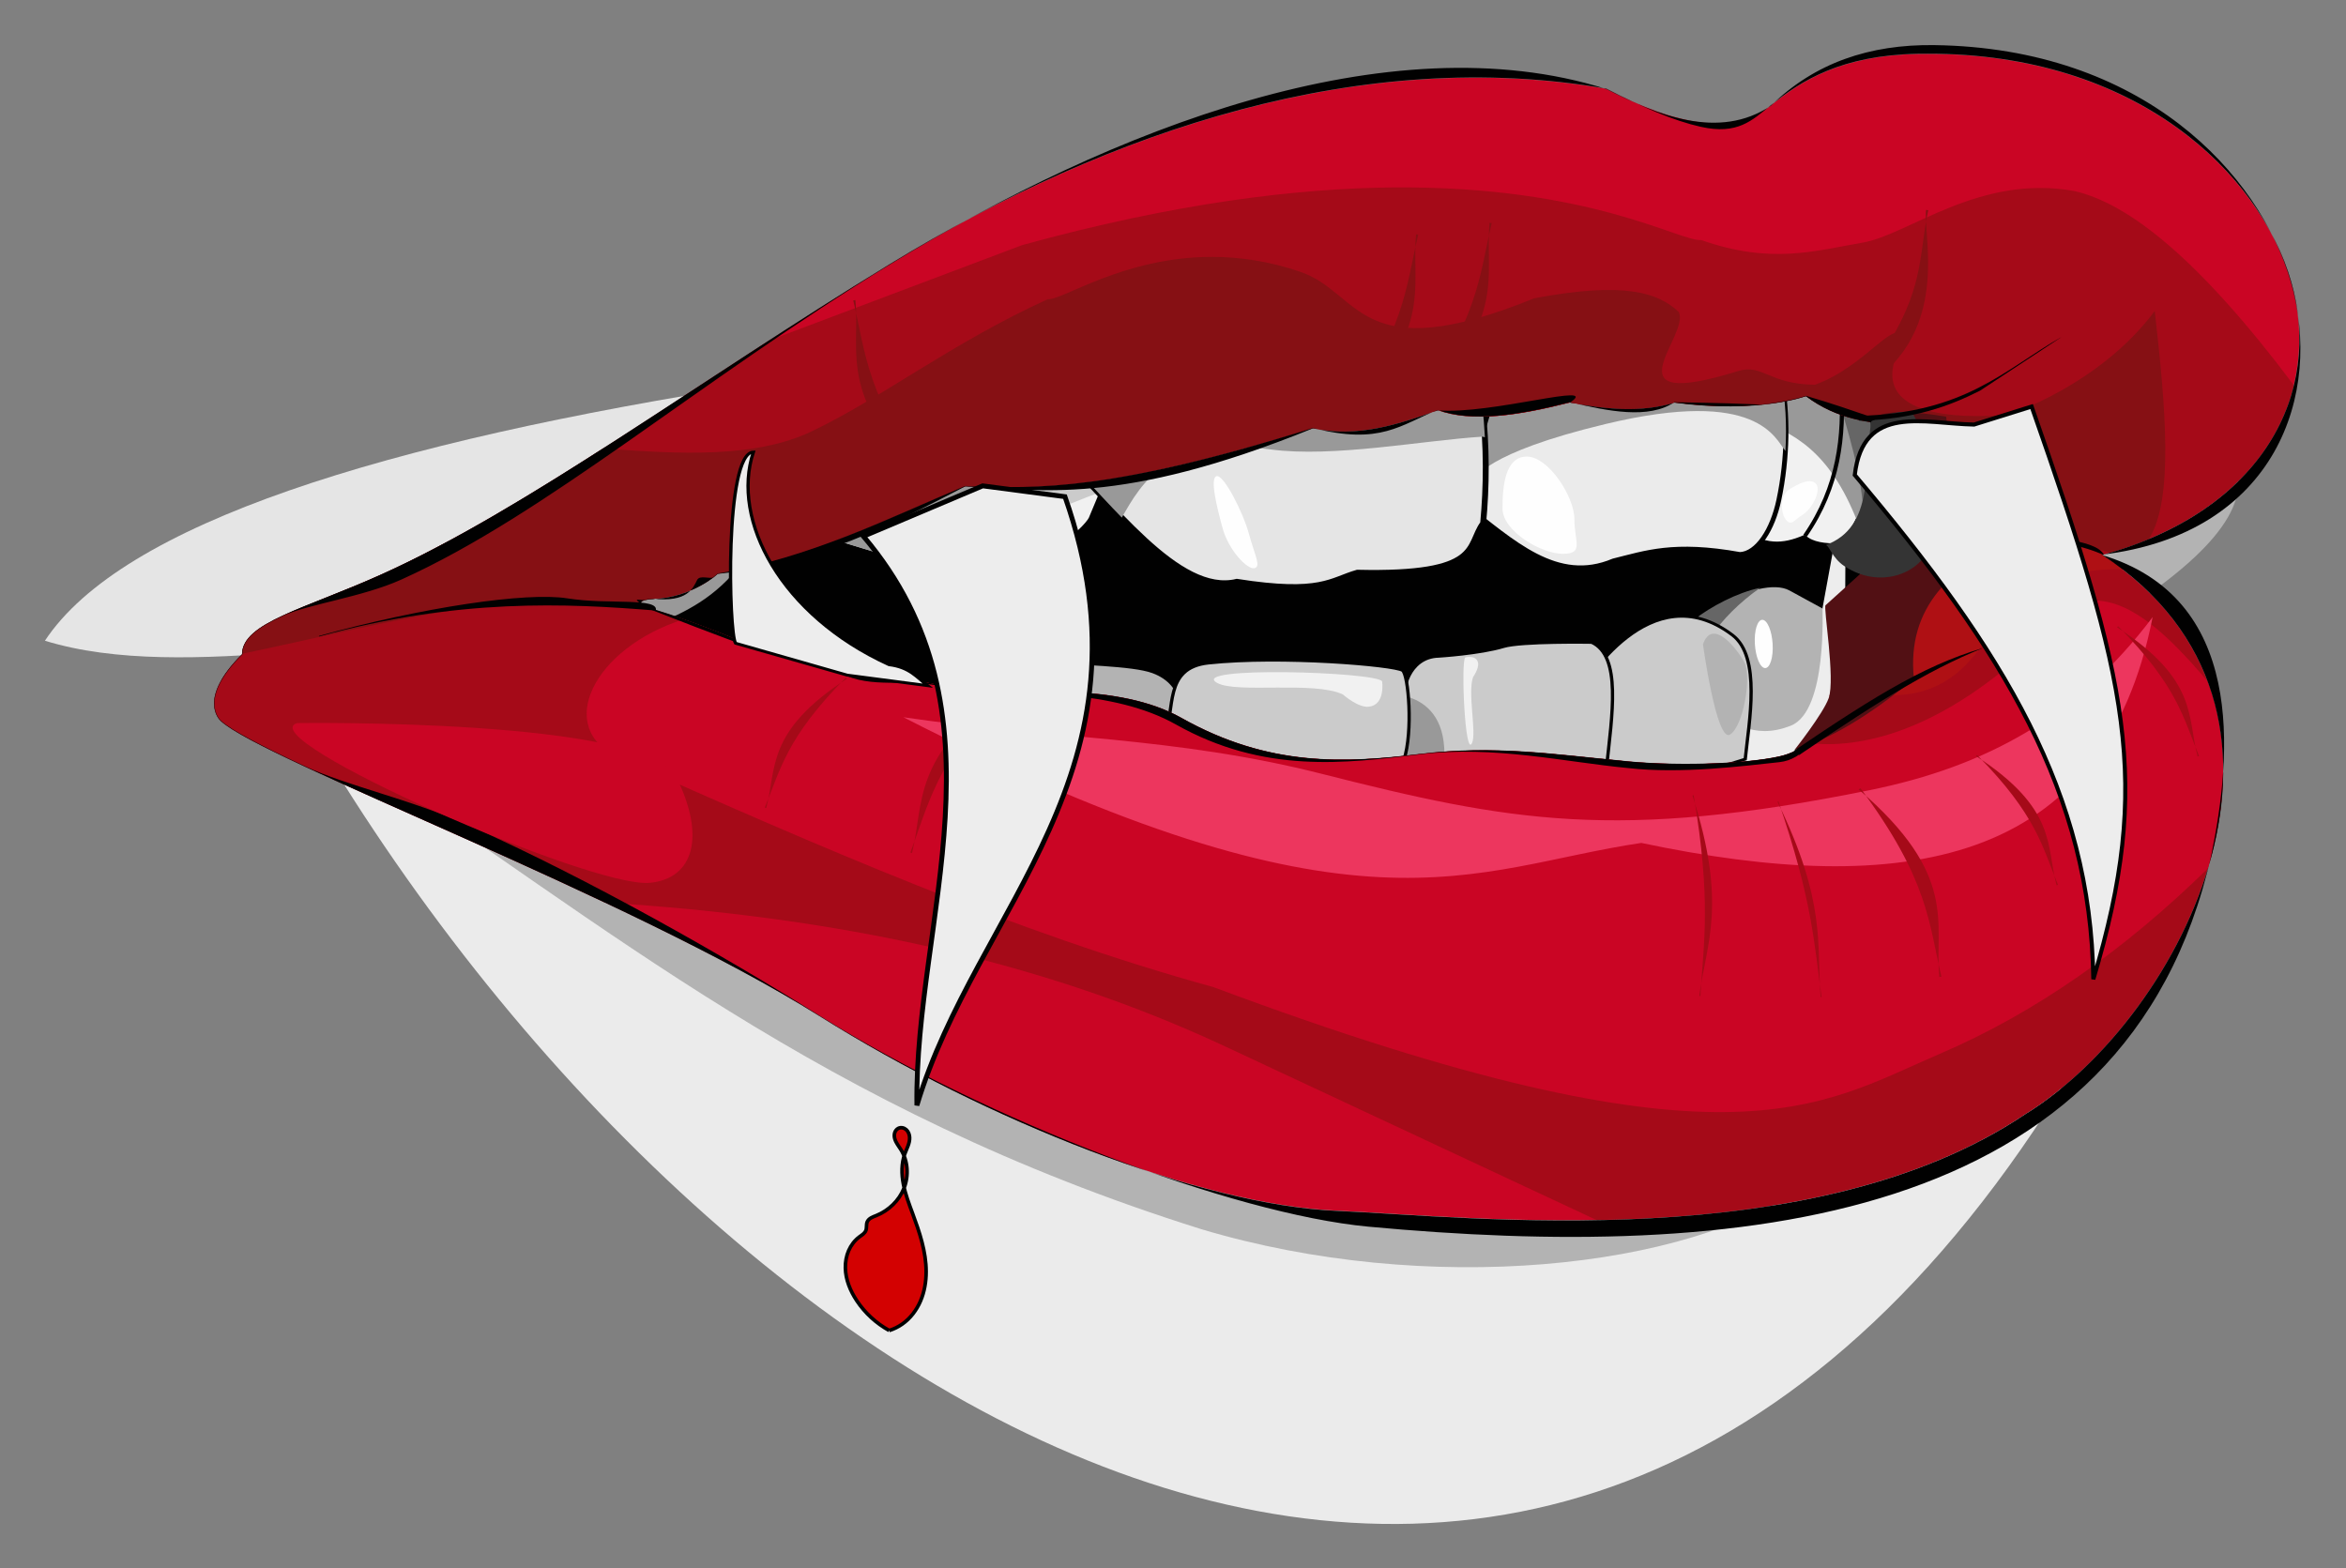
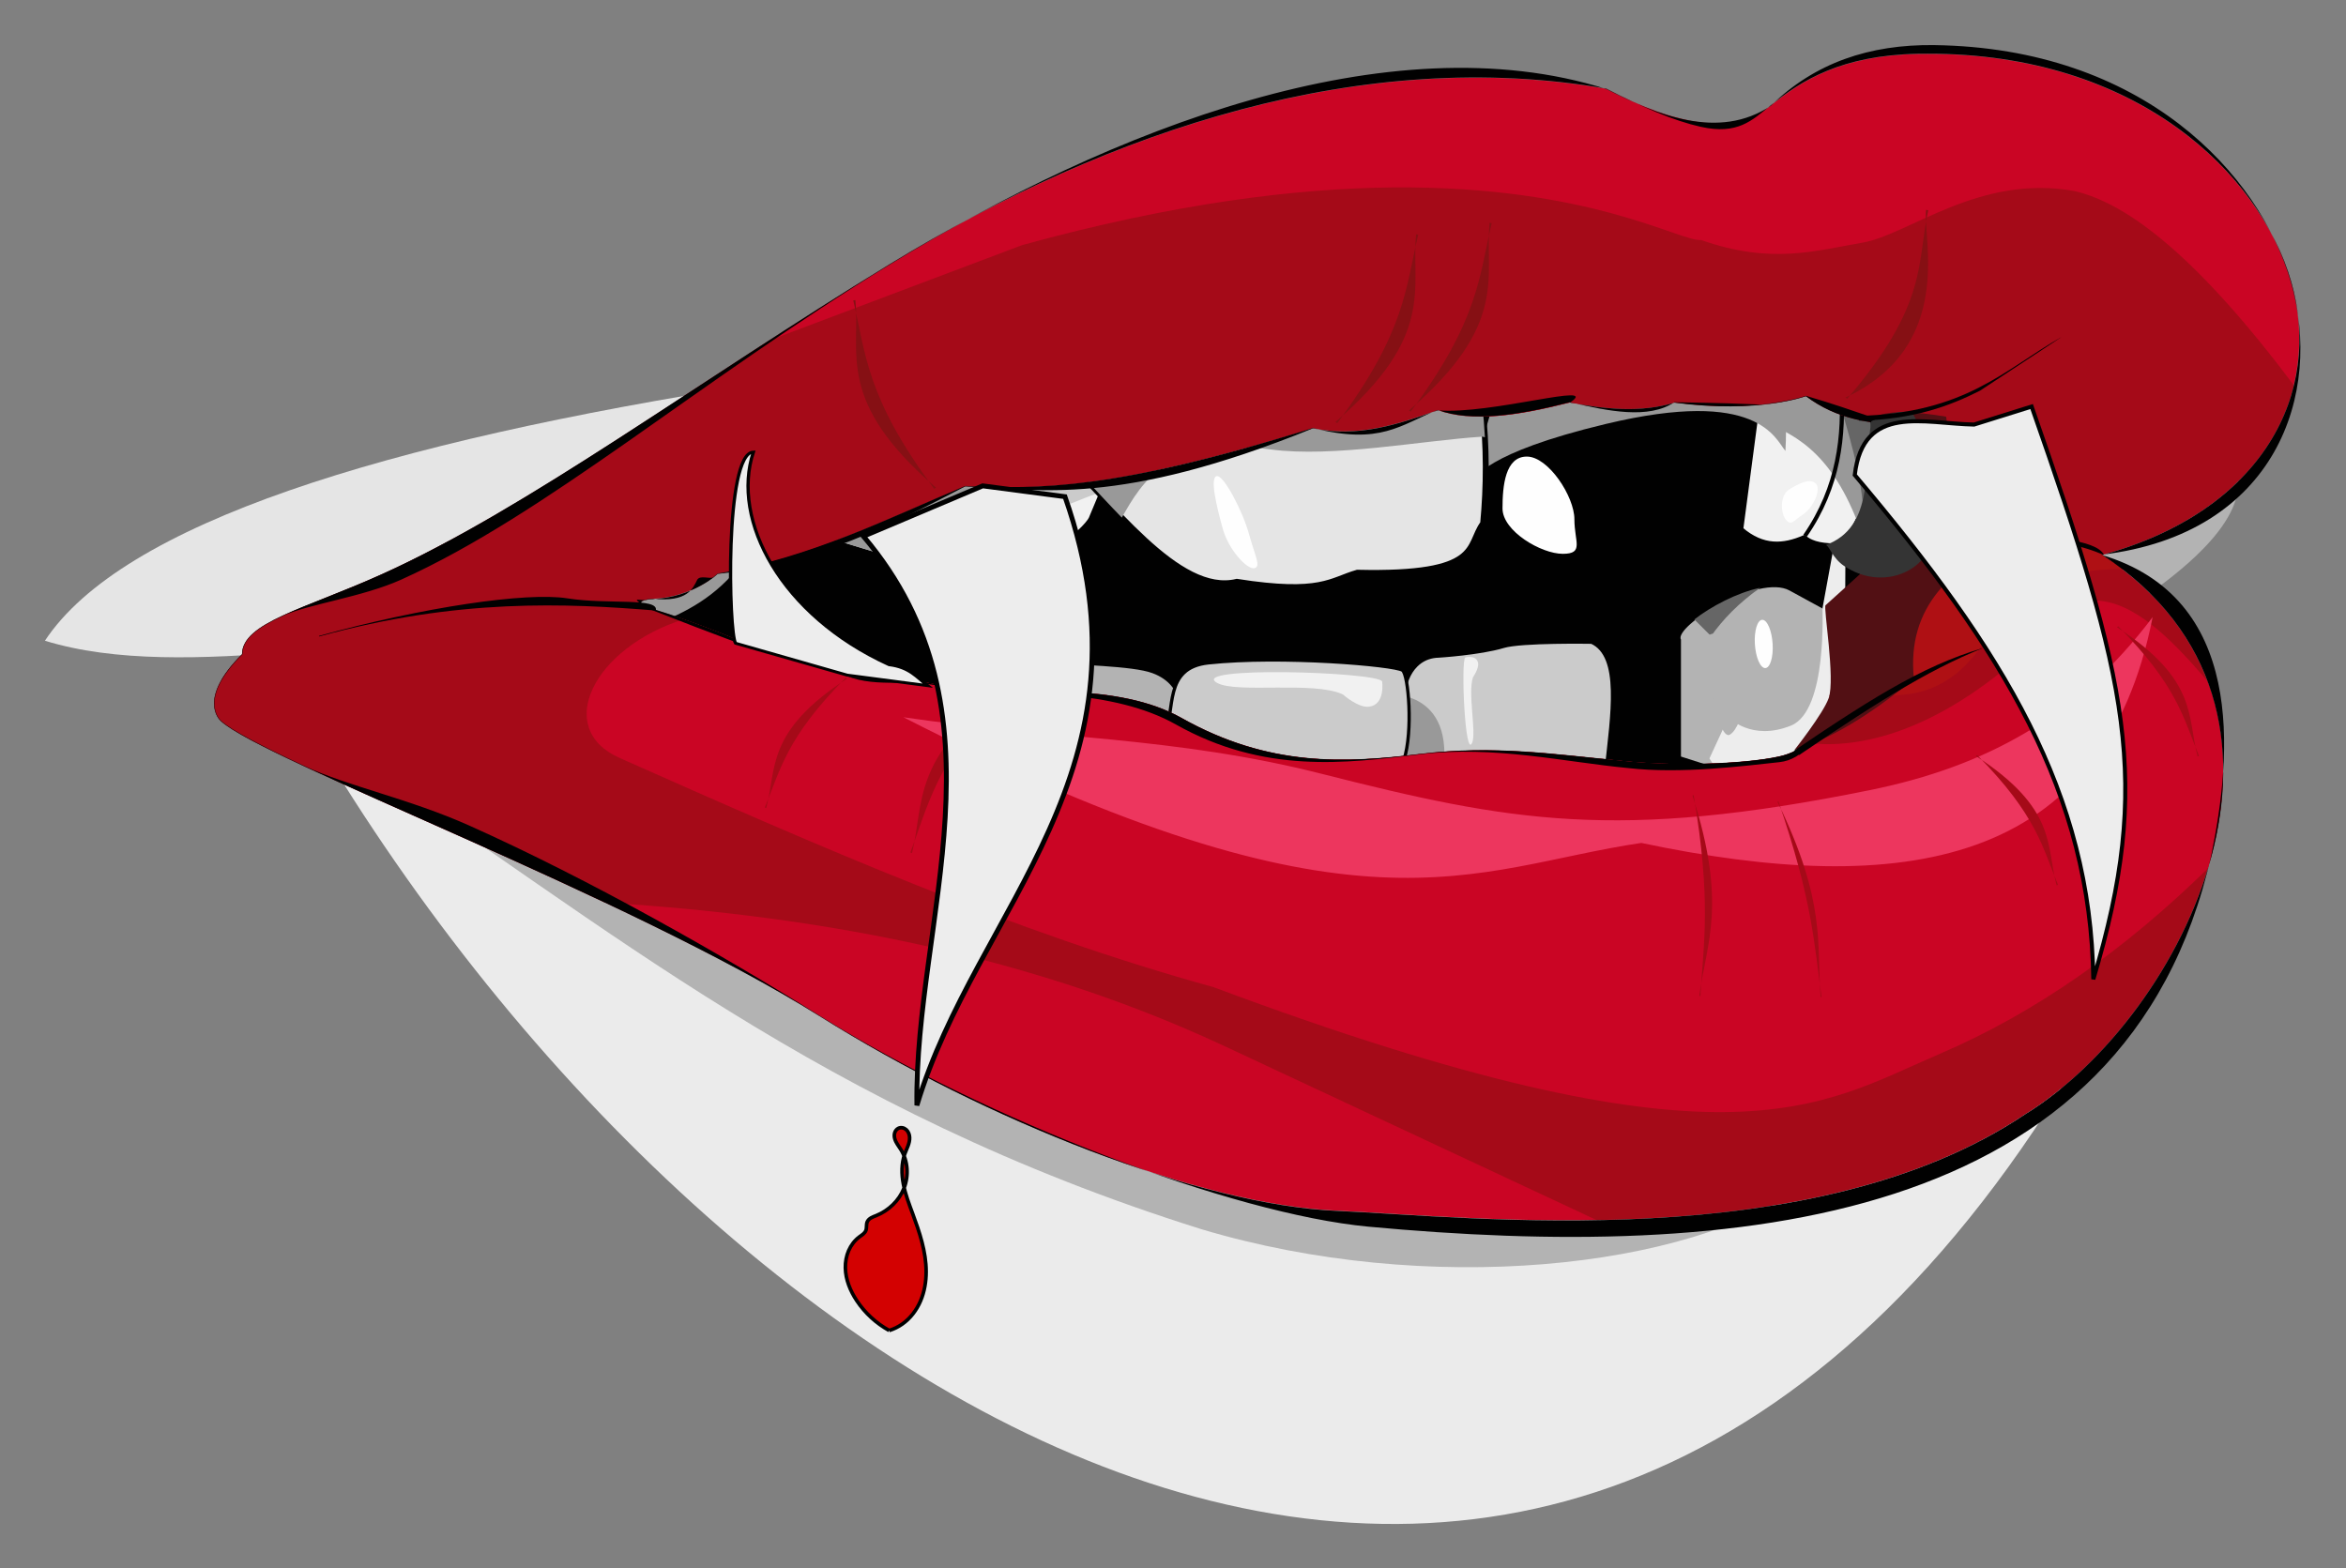
<svg xmlns="http://www.w3.org/2000/svg" xmlns:ns1="http://sodipodi.sourceforge.net/DTD/sodipodi-0.dtd" xmlns:ns2="http://www.inkscape.org/namespaces/inkscape" id="svg2457" ns1:docname="Halloween_vampire_teeth.svg" ns2:export-filename="/home/prism/Área de Trabalho/mouth.png" viewBox="0 0 261.049 174.491" ns1:version="0.32" ns2:export-xdpi="114" version="1.0" ns2:output_extension="org.inkscape.output.svg.inkscape" ns2:export-ydpi="114" ns2:version="0.48.5 r10040" width="100%" height="100%">
  <rect x="0" y="0" width="261.049" height="174.491" fill="#808080" stroke="none" />
  <defs id="defs76" />
  <title id="title3864">Halloween vampire teeth</title>
  <ns1:namedview id="base" bordercolor="#666666" ns2:pageshadow="2" guidetolerance="10.0" pagecolor="#ffffff" gridtolerance="10.0" ns2:guide-bbox="true" ns2:window-maximized="1" ns2:zoom="1" objecttolerance="10.0" borderopacity="1.0" ns2:current-layer="layer4" ns2:cx="-9.5357027" ns2:cy="87.172437" ns2:window-y="-3" ns2:window-x="-3" ns2:window-height="1006" showgrid="false" ns2:pageopacity="1" ns2:window-width="1680" showguides="true" fit-margin-top="5" fit-margin-left="5" fit-margin-right="5" fit-margin-bottom="5" />
  <g id="layer4" style="opacity:0.99" ns2:label="teeth" ns2:groupmode="layer" transform="translate(-8.043,-71.504)">
    <g id="g3053">
      <g transform="matrix(0.817,0,0,0.716,5.388,43.616)" id="g2525">
        <path d="m 293.08,134.99 c 0,32.818 -47.435,59.453 -105.88,59.453 -58.447,0 -105.88,-26.635 -105.88,-59.453 0,-32.818 47.435,-59.453 105.88,-59.453 58.447,0 105.88,26.635 105.88,59.453 z" ns2:connector-curvature="0" style="fill:#000000" id="path3329" />
        <g transform="matrix(0.298,0,0,0.298,21.297,35.348)" id="g3238">
          <path d="m 707.21,345.73 c -3.51,-7.315 35.821,-35.166 50.345,-26.122 l 25.173,15.673 -1.425,60.319 -35.147,25.648 -38.946,-14.249 V 345.73 z" ns2:connector-curvature="0" style="fill:#b3b3b3;fill-rule:evenodd;stroke:#000000;stroke-width:1px" ns1:nodetypes="csccccc" id="path3218" />
          <path d="m 743.88,318.66 c -10.394,2.429 -22.618,9.815 -30.062,16.5 l 7.656,8.688 c 5.436,-8.797 12.607,-17.263 22.406,-25.188 z" ns2:connector-curvature="0" style="fill:#666666;fill-rule:evenodd" id="path3247" />
          <path d="m 772.44,329.03 c -0.25,-0.36 2.44,53.71 -14.44,61.47 -18.26,8.395 -28.562,-4.375 -28.562,-4.375 l -8.719,21.5 c 1.075,2.105 2.198,3.922 3.344,5.531 l 22.094,8.094 35.156,-25.656 1.406,-60.312 0.317,-72.429 z" ns2:connector-curvature="0" style="fill:#eeeeee;fill-rule:evenodd" ns1:nodetypes="cscccccccc" id="path3222" />
        </g>
-         <path d="m 218.44,146.32 c 0.566,-0.895 9.534,-18.379 20.767,-8.668 3.949,3.414 2.259,13.445 1.74,19.284 l -23.356,8.21 0.849,-18.827 z" style="fill:#cccccc;fill-rule:evenodd;stroke:#000000;stroke-width:0.447" ns1:nodetypes="csccc" ns2:connector-curvature="0" id="path3406" />
        <path d="m 220.03,138.79 c 4.104,2.125 2.792,11.233 2.002,19.668 l -27.426,-0.15 0.15,-11.261 c -0.592,-0.259 0.175,-6.003 4.454,-6.106 0,0 5.615,-0.399 8.808,-1.501 2.439,-0.842 12.011,-0.651 12.011,-0.651 z" style="fill:#cccccc;fill-rule:evenodd;stroke:#000000;stroke-width:0.447" ns1:nodetypes="cccccsc" ns2:connector-curvature="0" id="path3404" />
        <path d="m 45.888,152.97 c 56.272,108.53 172.1,188.82 242.91,45.86 -116.18,83.51 -169.84,-8.41 -242.91,-45.86 z" style="fill:#ececec;fill-rule:evenodd" ns1:nodetypes="ccc" ns2:connector-curvature="0" id="path3449" />
        <path d="m 130.86,145.56 c 3.991,-2.276 8.303,-4.108 14.013,-4.004 5.137,0.595 12.597,0.616 15.414,1.802 4.842,2.038 3.914,7.452 3.954,7.507 l -33.381,-5.305 z" style="fill:#b3b3b3;fill-rule:evenodd;stroke:#000000;stroke-width:0.447" ns1:nodetypes="ccscc" ns2:connector-curvature="0" id="path3400" />
        <path d="m 194.76,147.18 -0.149,11.13 4.89,0.028 c 0.349,-0.844 0.524,-1.906 0.447,-3.241 -0.302,-5.21 -2.867,-7.196 -5.188,-7.917 z" ns2:connector-curvature="0" style="fill:#999999;fill-rule:evenodd" id="path3229" />
        <path d="m 161.79,153.41 c 1.647,-4.108 -0.173,-10.652 6.056,-11.411 9.858,-1.201 25.296,0.286 26.425,1.151 0.814,0.624 1.449,9.51 0.2,13.863 -11.986,1.678 -22.055,-1.696 -32.681,-3.603 z" style="fill:#cccccc;fill-rule:evenodd;stroke:#000000;stroke-width:0.447" ns1:nodetypes="csscc" ns2:connector-curvature="0" id="path3402" />
        <path d="m 50.768,156.32 c 35.334,26.487 64.1,55.029 116.11,73.669 30.681,10.475 66.17,6.294 82.077,-6.806 l 6.806,-5.605 -204.99,-61.258 z" style="fill:#b3b3b3;fill-rule:evenodd" ns1:nodetypes="ccscc" ns2:connector-curvature="0" id="path3438" />
        <path d="m 289.15,136.31 c 15.227,-10.53 20.462,-18.561 18.618,-24.823 l -24.223,6.406 5.605,18.417 z" style="fill:#b3b3b3;fill-rule:evenodd" ns1:nodetypes="cccc" ns2:connector-curvature="0" id="path3548" />
        <g transform="matrix(0.298,0,0,0.298,21.297,35.348)" id="g3587">
-           <path d="m 303.75,287.69 55.246,19.143 c 20.127,6.974 29.605,-4.391 35.264,-11.754 15.379,22.833 42.164,-7.316 44.135,-12.479 1.971,-5.163 9.31,-25.594 9.264,-25.471 -63.79,-16.707 -105.06,4.877 -143.91,30.562 z" ns2:connector-curvature="0" style="fill:#f2f2f2;fill-rule:evenodd;stroke:#000000;stroke-width:2.8" ns1:nodetypes="csczcc" id="path3386" />
+           <path d="m 303.75,287.69 55.246,19.143 c 20.127,6.974 29.605,-4.391 35.264,-11.754 15.379,22.833 42.164,-7.316 44.135,-12.479 1.971,-5.163 9.31,-25.594 9.264,-25.471 -63.79,-16.707 -105.06,4.877 -143.91,30.562 " ns2:connector-curvature="0" style="fill:#f2f2f2;fill-rule:evenodd;stroke:#000000;stroke-width:2.8" ns1:nodetypes="csczcc" id="path3386" />
          <path d="m 403.72,251.25 c -40.34,0.23 -70.83,17.17 -99.97,36.44 L 359,306.84 c 20.127,6.974 29.591,-4.418 35.25,-11.781 1.682,2.497 3.499,4.387 5.406,5.719 3.738,-7.139 8.634,-14.842 14.969,-18.688 7.726,-4.691 20.017,-10.127 29.031,-13.906 2.123,-5.867 4.023,-11.125 4,-11.062 -15.947,-4.177 -30.491,-5.95 -43.938,-5.875 z" ns2:connector-curvature="0" style="fill:#cccccc;fill-rule:evenodd" id="path3575" />
          <path d="m 403.72,251.25 c -40.338,0.226 -70.829,17.174 -99.969,36.438 l 47.969,16.625 61.031,-43.125 -0.625,-9.719 c -2.849,-0.144 -5.652,-0.234 -8.406,-0.219 z" ns2:connector-curvature="0" style="fill:#999999;fill-rule:evenodd" id="path3582" />
        </g>
        <g transform="matrix(0.298,0,0,0.298,21.297,35.348)" id="g3624">
          <path d="m 735.1,288.02 c 10.023,9.838 19.579,8.921 28.972,4.275 3.566,3.605 9.432,4.45 16.148,4.275 11.493,-11.609 15.815,-34.148 14.011,-66.019 l -25.173,-19.236 -25.41,2.85 -8.549,73.855 z" ns2:connector-curvature="0" style="fill:#f2f2f2;fill-rule:evenodd;stroke:#000000;stroke-width:2.2" ns1:nodetypes="ccccccc" id="path3396" />
          <path d="m 769.06,211.31 -25.406,2.844 -1.875,16.25 c 16.936,7.357 33.655,16.289 46.531,53.688 5.379,-12.666 7.198,-30.7 5.906,-53.531 l -25.156,-19.25 z" ns2:connector-curvature="0" style="fill:#999999;fill-rule:evenodd" id="path3612" />
          <path d="m 779.41,219.22 c 5.141,19.417 10.145,38.803 11.562,57.156 3.301,-11.908 4.299,-27.276 3.25,-45.812 L 779.41,219.22 z" ns2:connector-curvature="0" style="fill:#666666;fill-rule:evenodd" id="path3619" />
        </g>
        <path d="m 249.11,122.2 c 4.601,-7.618 5.341,-15.439 4.905,-23.322" style="fill:none;stroke:#000000;stroke-width:0.566" ns1:nodetypes="cc" ns2:connector-curvature="0" id="path3196" />
        <g transform="matrix(0.298,0,0,0.298,21.297,35.348)" id="g3192">
-           <path d="m 624.81,211.45 -16.456,63.474 c 22.485,19.797 42.538,42.025 68.512,29.554 14.726,-4.139 27.516,-9.568 57.765,-3.358 8.068,-0.37 14.977,-12.959 17.8,-28.211 4.087,-22.084 4.301,-45.184 1.008,-64.146 l -128.63,2.687 z" ns2:connector-curvature="0" style="fill:#ececec;fill-rule:evenodd;stroke:#000000;stroke-width:2.2" ns1:nodetypes="ccccscc" id="path3394" />
          <path d="m 753.44,208.75 -128.62,2.688 -13.219,51 c 3.269,-1.062 5.498,-13.879 61.9,-29.281 69.568,-18.998 77.301,7.867 81.943,14.094 0.713,-13.594 0.026,-26.837 -2,-38.5 z" ns2:connector-curvature="0" style="fill:#999999;fill-rule:evenodd" ns1:nodetypes="cccscc" id="path3567" />
        </g>
        <path d="m 265.81,47.328 c -0.451,7.53e-4 -0.903,-9.15e-4 -1.36,0.009 -10.394,0.233 -15.835,4.151 -20.015,8.01 -5.102,4.71 -12.609,3.193 -22.427,-2.599 -32.966,-6.559 -67.314,6.186 -97.487,27.224 -26.37,18.387 -49.486,38.071 -69.266,48.245 -10.555,5.429 -18.994,7.517 -19.019,12.415 -6.028,6.812 -3.165,10.072 -2.925,10.329 5.663,6.068 55.461,27.206 81.532,45.861 22.901,16.387 51.939,29.383 70.495,30.288 18.274,0.891 64.765,7.151 93.714,-15.004 21.616,-15.161 42.577,-62.927 10.469,-86.915 21.977,-6.845 30.084,-25.254 25.771,-42.415 -4.245,-16.893 -21.062,-35.495 -49.484,-35.448 z M 249.222,100.5 c 4.272,3.655 8.774,4.264 13.309,4.498 2.709,6.146 4.763,11.447 4.713,16.718 -0.062,6.431 -4.735,6.788 -7.162,7.19 9.25,3.156 -1.022,-2.719 -7.199,8.168 0.611,9.94 -0.72,17.788 -7.293,19.456 -4.803,1.219 -14.694,1.573 -21.887,0.624 -8.569,-0.919 -16.958,-2.407 -27.028,-1.006 -10.19,1.418 -20.551,2.082 -32.533,-5.607 -8.634,-5.541 -21.379,-3.831 -30.586,-4.266 -5.339,-2.213 -10.69,-1.764 -14.231,-1.984 -3.726,-1.729 -7.437,-4.319 -14.855,-5.523 -4.295,-2.021 -8.715,-3.978 -13.756,-5.625 -0.19,-0.446 -0.661,-0.929 1.462,-1.118 5.446,-0.262 8.852,-3.936 8.811,-3.902 12.976,-2.613 23.019,-8.491 33.734,-13.617 9.9,0.472 20.208,0.705 47.342,-9.006 6.19,1.484 11.609,-0.635 17.016,-2.803 4.6,1.942 11.026,0.834 18.013,-1.202 4.841,1.032 9.636,1.61 14.213,0 11.601,1.75 17.92,-1.041 17.92,-0.997 z" style="fill:#cb0423;fill-rule:evenodd" ns1:nodetypes="csscsscsssccscccsccscsscccccccccccc" ns2:connector-curvature="0" id="path3388" />
        <path d="M 43.34,140.23 C 30.792,141.4 18.897,141.88 9.367,138.53 19.889,120.37 55.228,107.72 106.47,98.612 L 43.34,140.23 z" style="fill:#e6e6e6;fill-rule:evenodd" ns1:nodetypes="cccc" ns2:connector-curvature="0" id="path3451" />
        <path d="m 64.486,122.97 c -3.152,1.942 -6.231,3.701 -9.23,5.244 -10.555,5.429 -18.994,7.517 -19.019,12.415 -1.301,1.47 -2.187,2.776 -2.776,3.921 l 3.511,1.76 c 10.477,-8.261 15.934,-3.978 22.93,-3.539 4.423,-4.644 7.671,-9.819 20.807,-10.469 -4.03,-4.987 -9.577,-7.915 -16.224,-9.332 z" ns2:connector-curvature="0" style="fill:#591311;fill-rule:evenodd" id="path3444" />
        <g transform="matrix(0.298,0,0,0.298,21.297,35.348)" id="g3561">
          <path d="m 419.25,242.67 c 28.25,31.249 58.414,80.086 85.492,72.668 38.581,6.912 42.958,-0.807 55.095,-4.75 57.57,1.512 49.937,-14.054 57.469,-25.648 1.545,-18.878 1.772,-39.549 -0.475,-62.219 l -121.12,-13.78 -76.47,33.73 z" ns2:connector-curvature="0" style="fill:#e6e6e6;fill-rule:evenodd;stroke:#000000;stroke-width:2.7" ns1:nodetypes="ccccccc" id="path3392" />
          <path d="m 495.72,208.94 -76.47,33.72 c 10.787,11.933 21.839,26.425 32.906,39.375 9.113,-18.271 21.154,-42.686 67.906,-35.562 28.814,4.39 69.27,-4.659 96.906,-6.656 l 1.125,0.312 c -0.27,-5.672 -0.661,-11.463 -1.25,-17.406 l -121.12,-13.781 z" ns2:connector-curvature="0" style="fill:#999999;fill-rule:evenodd" ns1:nodetypes="cccscccc" id="path3556" />
        </g>
        <path d="m 92.536,136.18 c 4.158,-2.003 8.246,-4.142 12.011,-9.809 -6.928,0.357 -22.07,1.313 -12.011,9.809 z" style="fill:#999999;fill-rule:evenodd;stroke:#000000;stroke-width:0.298px;stroke-linecap:round;stroke-linejoin:round" ns1:nodetypes="ccc" ns2:connector-curvature="0" id="path3380" />
        <path d="m 193,68.079 c -13.129,0.139 -29.771,2.432 -50.545,8.969 l -34.4,14.8 c -19.637,14.502 -37.255,28.372 -52.804,36.372 -10.555,5.429 -18.994,7.517 -19.019,12.415 -6.028,6.812 -3.165,10.072 -2.925,10.329 3.902,4.181 28.761,15.519 52.371,28.267 31.348,2.183 59.386,8.991 84.401,22.334 l 50.601,26.991 c 19.484,-0.398 41.799,-3.767 58.369,-16.448 21.616,-15.161 42.577,-62.927 10.469,-86.915 15.122,-4.71 23.683,-14.891 26.144,-26.376 -12.758,-19.384 -22.342,-28.197 -29.878,-30.176 -12.959,-2.69 -22.59,6.787 -28.826,8.01 -6.496,1.274 -12.456,3.435 -22.018,-0.4 -2.888,0.279 -15.066,-8.453 -41.949,-8.168 z m 56.227,32.421 c 4.272,3.655 8.774,4.264 13.309,4.498 2.709,6.146 4.763,11.447 4.713,16.718 -0.062,6.431 -4.735,6.788 -7.162,7.19 0.046,6.768 -0.711,2.966 -7.199,8.168 0.611,9.94 -0.72,17.788 -7.293,19.456 -4.803,1.219 -14.694,1.573 -21.887,0.624 -8.569,-0.919 -16.958,-2.407 -27.028,-1.006 -10.19,1.418 -20.551,2.082 -32.533,-5.607 -8.634,-5.541 -21.379,-3.831 -30.586,-4.266 -5.339,-2.213 -10.69,-1.764 -14.231,-1.984 -3.726,-1.729 -7.437,-4.319 -14.855,-5.523 -4.295,-2.021 -8.715,-3.978 -13.756,-5.625 -0.19,-0.446 -0.661,-0.929 1.462,-1.118 5.446,-0.262 8.852,-3.936 8.811,-3.902 12.976,-2.613 23.019,-8.491 33.734,-13.617 9.9,0.472 20.208,0.705 47.342,-9.006 6.19,1.484 11.609,-0.635 17.016,-2.803 4.6,1.942 11.026,0.834 18.013,-1.202 4.841,1.032 9.636,1.61 14.213,0 11.601,1.75 17.92,-1.041 17.92,-0.997 z" style="fill:#a50917;fill-rule:evenodd" ns1:nodetypes="cccscscscccccsccccsccscsscccccccccccc" ns2:connector-curvature="0" id="path3413" />
        <path d="m 288.55,132.29 c -3.453,-0.021 -5.345,3.811 -10.366,8.82 -12.545,12.514 -22.75,14.176 -28.817,13.3 -1.004,1.006 -2.242,1.735 -3.772,2.123 -4.803,1.219 -14.694,1.573 -21.887,0.624 -8.569,-0.919 -16.958,-2.407 -27.028,-1.006 -10.19,1.418 -20.551,2.082 -32.533,-5.607 -8.634,-5.541 -21.379,-3.831 -30.586,-4.266 -5.339,-2.213 -10.69,-1.764 -14.231,-1.984 -3.726,-1.729 -7.437,-4.319 -14.855,-5.523 -2.62,-1.233 -5.286,-2.438 -8.112,-3.567 -12.296,4.434 -17.732,16.963 -8.755,21.524 26.959,13.696 53.922,27.161 80.88,35.625 70.095,29.89 82.42,18.458 98.893,10.413 13.15,-6.422 25.282,-16.233 36.575,-28.845 2.573,-9.698 2.973,-19.863 -0.065,-29.115 -5.114,-6.905 -10.226,-12.487 -15.34,-12.518 z" style="fill:#cb0423;fill-rule:evenodd" ns1:nodetypes="cscscssccccscsccc" ns2:connector-curvature="0" id="path3420" />
-         <path d="m 168.34,78.874 c -12.056,-0.011 -20.454,6.808 -22.381,6.575 -13.138,6.842 -22.534,15.296 -32.132,20.527 -7.708,4.202 -18.019,3.568 -28.416,2.664 -10.784,7.879 -20.845,14.787 -30.158,19.577 -10.493,5.397 -18.886,7.495 -19.009,12.331 16.627,-3.935 33.58,-9.328 48.143,-8.243 2.072,0.154 4.119,0.294 6.147,0.428 -0.064,-0.303 0.166,-0.577 1.639,-0.708 5.446,-0.262 8.852,-3.936 8.811,-3.902 12.976,-2.613 23.019,-8.491 33.734,-13.617 9.9,0.472 20.208,0.705 47.342,-9.006 6.19,1.484 11.609,-0.635 17.016,-2.803 4.6,1.942 11.026,0.834 18.013,-1.202 4.841,1.032 9.636,1.61 14.213,0 11.601,1.75 17.92,-1.041 17.92,-0.997 4.272,3.655 8.774,4.264 13.309,4.498 2.709,6.146 4.763,11.447 4.713,16.718 -0.009,0.946 -0.121,1.756 -0.307,2.459 7.295,-0.649 13.814,-2.392 23.741,0.643 1.855,-0.626 3.604,-1.337 5.253,-2.123 3.39,-6.072 2.284,-20.388 0.792,-35.411 -7.46,11.454 -19.749,16.107 -20.099,16.141 -5.811,0.552 -20.291,0.767 -14.157,-11.465 -0.734,-4.484 -4.87,3.884 -12.033,6.79 -6.337,-0.098 -7.119,-3.309 -10.478,-2.123 -18.292,6.457 -6.404,-5.583 -8.066,-9.193 -2.726,-2.919 -7.234,-4.812 -19.68,-2.123 -23.981,11.125 -23.495,-0.839 -31.844,-4.107 -4.297,-1.682 -8.333,-2.325 -12.024,-2.328 z" ns2:connector-curvature="0" style="fill:#860f13;fill-rule:evenodd" id="path3436" />
        <path d="m 252.36,147.11 c 6.606,-1.214 14.544,3.609 21.62,-9.209 6.68,-12.099 18.754,-10.383 18.718,-10.41 l -3.403,-2.502 c -18.258,-8.264 -27.839,9.123 -36.935,22.121 z" style="fill:#af0f13;fill-rule:evenodd" ns1:nodetypes="csscc" ns2:connector-curvature="0" id="path3453" />
        <path d="m 265.81,47.297 c -0.451,7.53e-4 -0.902,-9.3e-4 -1.36,0.009 -10.401,0.233 -15.86,4.15 -20.034,8.019 -2.538,2.353 -4.517,4.608 -9.516,3.336 -3.654,-0.93 -7.966,-3.04 -12.874,-5.935 l -0.009,-0.009 c -32.977,-6.561 -67.338,6.193 -97.514,27.233 -26.371,18.388 -49.482,38.074 -69.257,48.245 -5.276,2.714 -10.024,4.584 -13.458,6.399 -1.717,0.907 -3.107,1.802 -4.07,2.776 -0.961,0.971 -1.5,2.022 -1.509,3.251 -2.4e-5,0.003 1.5e-5,0.006 0,0.009 -3.005,3.401 -3.802,5.923 -3.809,7.628 -0.008,1.708 0.772,2.598 0.894,2.729 0.712,0.763 2.105,1.757 4.061,2.952 1.955,1.196 4.468,2.591 7.404,4.154 5.873,3.127 13.446,6.915 21.654,11.102 16.416,8.375 35.38,18.327 48.413,27.652 22.904,16.389 51.945,29.392 70.514,30.297 18.27,0.891 64.77,7.152 93.733,-15.014 10.817,-7.586 21.459,-23.318 25.389,-40.161 3.927,-16.83 1.147,-34.772 -14.883,-46.773 21.953,-6.861 30.056,-25.263 25.743,-42.424 -4.248,-16.906 -21.077,-35.523 -49.512,-35.476 z m 0.901,-1.336 c 28.391,0.44 44.27,19.953 48.555,36.821 4.403,17.335 -1.986,39.139 -25.752,42.377 l -0.056,0.019 c 19.593,6.655 17.84,30.799 14.948,46.773 -11.465,57.914 -65.225,62.899 -114.82,57.64 -18.459,-1.991 -51.826,-16.408 -74.723,-32.791 -13.038,-9.329 -31.305,-21.179 -47.721,-29.554 -8.208,-4.188 -16.483,-6.083 -22.355,-9.21 -2.936,-1.563 -5.441,-2.959 -7.395,-4.154 -1.954,-1.195 -3.357,-2.189 -4.061,-2.943 -0.118,-0.126 -0.883,-0.993 -0.875,-2.682 0.008,-1.689 0.798,-4.207 3.809,-7.609 v -0.019 c 0.006,-1.216 0.534,-2.257 1.49,-3.223 0.956,-0.966 2.346,-1.851 4.061,-2.757 3.43,-1.812 10.782,-2.892 16.061,-5.607 19.785,-10.177 40.295,-30.66 66.664,-49.046 30.165,-21.033 67.896,-37.843 97.459,-27.224 0.003,0.001 0.006,-6.01e-4 0.009,0 6.87,4.027 15.325,8.056 22.446,2.599 5.943,-6.638 13.41,-9.548 22.257,-9.411 z m -17.498,54.508 c -0.005,10e-4 -0.012,0.007 -0.019,0.009 -0.013,0.004 -0.031,0.01 -0.056,0.019 -0.049,0.018 -0.117,0.04 -0.214,0.074 -0.195,0.069 -0.489,0.166 -0.875,0.279 -0.772,0.228 -1.926,0.504 -3.437,0.754 -2.686,0.446 0.557,0.09 -13.3,-0.14 h -0.009 -0.009 c -3.504,2.671 -8.983,1.403 -14.194,0 h -0.009 -0.009 c -6.984,2.034 -13.407,3.138 -17.994,1.202 h -0.009 -0.009 c -5.08,2.299 -7.782,5.499 -16.998,2.803 h -0.009 -0.009 c -27.132,9.71 -37.432,9.479 -47.332,9.006 h -0.009 c -10.716,5.126 -20.754,11.005 -33.725,13.617 v 0.009 l -0.009,-0.009 c -6e-5,2e-5 -0.008,0.009 -0.009,0.009 l 0.019,0.019 0.009,0.028 c 0.003,-6.1e-4 0.006,6.1e-4 0.009,0 0.003,-6.1e-4 0.006,6.1e-4 0.009,0 4.3e-4,-5.1e-4 -5.4e-4,-0.009 0,-0.009 13.565,-1.613 23.536,-7.594 33.706,-13.598 9.902,0.481 20.936,3.229 47.342,-9.016 0.003,7.3e-4 0.006,-7.3e-4 0.009,0 6.189,1.477 11.607,-0.638 17.007,-2.803 0.003,0.001 0.006,-2.9e-4 0.009,0 7.187,0.711 22.358,-4.557 17.994,-1.202 0.006,10e-4 0.013,-0.001 0.019,0 4.834,1.03 9.627,1.607 14.203,0 v 0.009 c 5.804,0.876 10.286,0.614 13.319,0.14 1.516,-0.237 2.671,-0.526 3.446,-0.754 0.387,-0.114 0.68,-0.22 0.875,-0.289 0.098,-0.034 0.165,-0.057 0.214,-0.074 0.025,-0.009 0.044,-0.015 0.056,-0.019 4.27,3.647 8.773,4.263 13.3,4.498 2.704,6.137 4.754,11.423 4.703,16.681 -0.031,3.208 -1.21,4.892 -2.682,5.83 -1.472,0.939 -3.237,1.13 -4.452,1.332 h -0.009 c -0.112,0.052 -0.191,0.118 -0.242,0.186 -0.051,0.068 -0.077,0.143 -0.074,0.224 0.004,0.162 0.099,0.334 0.214,0.54 0.23,0.412 0.56,0.937 0.559,1.583 -10e-4,0.646 -0.336,1.421 -1.462,2.356 -1.126,0.935 -3.039,2.021 -6.194,3.278 l -0.019,0.009 v 0.028 c 0.305,4.968 0.126,9.409 -0.95,12.816 -1.076,3.407 -3.048,5.772 -6.324,6.603 -4.795,1.217 -14.679,1.572 -21.869,0.624 h -0.009 c -8.568,-0.919 -16.953,-2.408 -27.028,-1.006 -10.188,1.418 -20.54,2.087 -32.514,-5.598 -8.645,-5.548 -21.394,-3.842 -30.596,-4.275 -0.003,-0.001 -0.007,0.001 -0.009,0 -5.337,-2.21 -10.677,-1.766 -14.213,-1.984 -3.721,-1.727 -7.438,-4.317 -14.855,-5.523 -0.003,-0.001 -0.007,0.001 -0.009,0 -4.29,-2.019 -8.711,-3.979 -13.747,-5.625 -0.047,-0.107 -0.105,-0.216 -0.14,-0.317 -0.036,-0.107 -0.047,-0.198 0.009,-0.289 0.056,-0.091 0.19,-0.183 0.438,-0.261 0.248,-0.078 0.607,-0.139 1.136,-0.186 2.729,-0.131 4.952,-1.119 6.482,-2.068 0.765,-0.474 1.361,-0.941 1.76,-1.285 0.2,-0.172 0.347,-0.321 0.447,-0.419 0.05,-0.049 0.087,-0.086 0.112,-0.112 0.01,-0.011 0.013,-0.022 0.019,-0.028 6e-5,-2e-5 -0.037,-0.037 -0.037,-0.037 -0.005,0.006 -0.016,0.015 -0.028,0.028 -0.024,0.025 -0.053,0.063 -0.102,0.112 -0.099,0.097 -0.258,0.238 -0.456,0.41 -0.398,0.343 -1.815,-0.394 -2.176,0.427 -0.573,1.302 -1.316,3.522 -6.02,2.908 -0.532,0.047 -0.9,0.116 -1.155,0.196 -0.255,0.08 -0.964,-0.113 -1.032,-0.004 -0.068,0.109 0.508,0.513 0.548,0.628 0.039,0.115 0.103,0.235 0.149,0.345 l 0.009,0.009 h 0.009 c 23.677,10.578 10.362,4.02 13.756,5.625 l 0.009,0.009 c 7.274,1.897 11.079,3.968 14.846,5.514 v 0.009 h 0.009 c 4.455,1.584 8.891,-0.236 14.222,1.974 v 0.009 h 0.009 c 9.212,0.435 21.239,-0.285 29.86,5.247 11.989,7.693 23.077,6.043 33.268,4.625 10.065,-1.401 19.723,1.219 28.293,2.138 7.198,0.949 15.811,-0.326 20.623,-0.916 3.376,-0.414 5.281,-4.071 6.361,-7.49 1.079,-3.415 1.254,-7.861 0.95,-12.825 3.144,-1.255 5.062,-2.339 6.194,-3.278 1.134,-0.942 1.489,-1.736 1.49,-2.403 10e-4,-0.666 -0.349,-1.202 -0.577,-1.611 -0.114,-0.204 -0.192,-0.372 -0.196,-0.512 -0.002,-0.07 0.013,-0.138 0.056,-0.196 0.043,-0.057 0.108,-0.109 0.214,-0.158 v 0.009 c 1.212,-0.201 2.993,-0.393 4.48,-1.341 1.487,-0.948 2.67,-2.664 2.701,-5.886 0.051,-5.279 -2.004,-10.58 -4.713,-16.727 l -0.009,-0.019 h -0.019 c -3.653,-0.528 -5.688,-1.953 -13.291,-4.489 -0.003,-0.005 -0.009,-0.009 -0.009,-0.009 -1.9e-4,-9e-5 -0.007,1e-5 -0.009,0 -0.005,-1e-5 -0.007,-5.5e-4 -0.009,0 z" style="fill:#000000;fill-rule:evenodd" ns1:nodetypes="csssccssssscssssssscscsccsccccssssssccsssssccscsssssccccccccccccccccscccsscccscscsccssssccssccssssscccssccsscsccscssscsssssssssscssscccccccccccsscsscsssssccssccccssc" ns2:connector-curvature="0" id="path3552" />
        <path d="m 256.56,128.2 -4.671,4.813 c -0.333,0.234 1.347,11.445 0.425,14.439 -0.734,2.381 -4.671,8.069 -4.671,8.069 6.077,-2.146 11.706,-6.796 16.279,-11.041 -1.04,-11.371 5.264,-17.454 13.589,-22.082 -5.599,-5.839 -8.508,-12.092 -9.201,-18.685 -3.971,-0.763 -7.528,-1.111 -9.626,0 l -2.123,24.489 z" style="fill:#520f13;fill-rule:evenodd" ns1:nodetypes="ccscccccc" ns2:connector-curvature="0" id="path3252" />
        <path d="m 251.89,123.67 c 0.507,0 0.861,1.982 2.548,3.256 5.073,3.832 10.617,0.849 11.607,-3.114 0.991,-3.963 -0.708,-20.384 -2.689,-20.809 -1.982,-0.425 -5.237,1.415 -5.237,1.415 -1.057,7.274 0.519,16.435 -6.228,19.251 z" style="fill:#333333;fill-rule:evenodd" ns1:nodetypes="cssscc" ns2:connector-curvature="0" id="path3254" />
        <path d="m 296.44,134.85 c -10.122,15.373 -22.64,23.222 -38.503,26.895 -34.514,7.992 -49.083,4.879 -74.741,-2.548 -19.865,-5.75 -37.087,-5.441 -56.905,-8.776 62.199,36.273 77.095,23.489 100.5,19.535 35.485,8.55 62.925,3.892 69.645,-35.106 z" style="fill:#ee355e;fill-rule:evenodd" ns1:nodetypes="cssccc" ns2:connector-curvature="0" id="path3456" />
-         <path d="m 43.718,151.33 c 0,0 47.645,-0.801 51.649,8.408 4.004,9.209 2.378,15.744 -3.603,16.415 -7.997,0.898 -54.536,-22.5 -48.045,-24.823 z" style="fill:#cb0423;fill-rule:evenodd" ns1:nodetypes="cssc" ns2:connector-curvature="0" id="path3550" />
        <path d="m 169.03,145.09 c -4.146,-2.631 21.69,-1.74 22.462,-0.246 0,0 0.476,3.617 -1.783,3.94 -1.483,0.212 -3.565,-1.909 -3.565,-1.909 -3.963,-2.121 -14.476,-0.112 -17.114,-1.786 z" style="fill:#f2f2f2;fill-rule:evenodd" ns1:nodetypes="cssss" ns2:connector-curvature="0" id="path3216" />
        <path d="m 203.75,154.4 c -0.969,2.587 -1.545,-12.737 -0.936,-13.27 0,0 1.526,-0.467 1.747,0.852 0.145,0.866 -0.682,2.206 -0.682,2.206 -0.758,2.452 0.488,8.566 -0.128,10.212 z" ns2:connector-curvature="0" style="fill:#f2f2f2;fill-rule:evenodd" ns1:nodetypes="cssss" id="path3234" />
        <path d="m 235.19,139.1 c 0,0 1.84,15.288 3.68,14.014 1.84,-1.274 2.973,-9.059 1.982,-11.183 -0.991,-2.123 -4.388,-7.078 -5.662,-2.831 z" ns2:connector-curvature="0" style="fill:#b3b3b3;fill-rule:evenodd" id="path3236" />
        <path d="m 244.68,139.03 c 0.107,2.071 -0.349,3.751 -1.017,3.751 -0.668,0 -1.297,-1.681 -1.404,-3.751 -0.107,-2.071 0.349,-3.751 1.017,-3.751 0.668,0 1.297,1.681 1.404,3.751 z" ns2:connector-curvature="0" style="fill:#ffffff" id="path3242" />
        <path d="m 80.5,131.94 c -5.569,-1.001 -19.625,1.369 -33.805,5.843 l 0.028,0.084 c 18.896,-5.963 33.671,-5.16 45.846,-4.029 0.464,-2.065 -6.5,-0.897 -12.068,-1.898 z" style="fill:#000000;fill-rule:evenodd" ns1:nodetypes="ccccz" ns2:connector-curvature="0" id="path3263" />
        <path d="m 274.8,139.01 c -7.928,3.405 -14.868,8.283 -26.505,17.284 l -0.738,-0.639 c 11.638,-9.002 18.693,-13.925 27.289,-16.469 l -0.047,-0.177 z" style="fill:#000000;fill-rule:evenodd" ns1:nodetypes="ccccc" ns2:connector-curvature="0" id="path3269" />
        <path d="m 284.04,91.311 c -3.926,2.557 -7.197,5.526 -11.315,7.905 -4.118,2.379 -9.082,4.175 -16.418,4.377 l 0.181,0.739 c 7.389,-0.204 12.272,-2.259 16.432,-4.662 l 11.121,-8.358 z" style="fill:#000000;fill-rule:evenodd" ns1:nodetypes="cscccc" ns2:connector-curvature="0" id="path3275" />
-         <path d="m 256.64,161.46 -0.251,0.168 c 13.711,13.447 10.293,20.791 10.99,29.171 l 0.289,-0.056 c -1.711,-8.161 -1.692,-14.999 -11.027,-29.282 z" style="fill:#a50917;fill-rule:evenodd" ns1:nodetypes="ccccc" ns2:connector-curvature="0" id="path3281" />
        <path d="m 233.92,162.52 -0.153,0.085 c 4.762,16.937 1.889,22.919 0.919,31.123 l 0.154,0.033 c 0.428,-8.299 1.515,-14.816 -0.92,-31.241 z" ns2:connector-curvature="0" style="fill:#a50917;fill-rule:evenodd" ns1:nodetypes="ccccc" id="path3287" />
        <path d="m 245.46,163.46 -0.111,0.113 c 6.672,15.665 5.309,22.096 5.864,30.331 l 0.131,0.002 c -1.014,-8.22 -1.197,-14.824 -5.884,-30.446 z" style="fill:#a50917;fill-rule:evenodd" ns1:nodetypes="ccccc" ns2:connector-curvature="0" id="path3289" />
        <path d="m 272.53,156.3 -0.157,0.153 c 11.105,8.237 9.545,14.027 10.98,20.09 l 0.196,-0.075 c -2.118,-5.782 -2.877,-10.799 -11.018,-20.167 z" ns2:connector-curvature="0" style="fill:#a50917;fill-rule:evenodd" ns1:nodetypes="ccccc" id="path3291" />
        <path d="m 291.74,136.28 -0.157,0.153 c 11.105,8.237 9.545,14.027 10.98,20.09 l 0.196,-0.075 c -2.118,-5.782 -2.877,-10.799 -11.018,-20.167 z" style="fill:#a50917;fill-rule:evenodd" ns1:nodetypes="ccccc" ns2:connector-curvature="0" id="path3293" />
        <path d="m 118.43,144.29 0.157,0.153 c -11.105,8.237 -9.545,14.027 -10.98,20.09 l -0.196,-0.075 c 2.118,-5.782 2.877,-10.799 11.018,-20.167 z" ns2:connector-curvature="0" style="fill:#a50917;fill-rule:evenodd" ns1:nodetypes="ccccc" id="path3295" />
        <path d="m 140.03,145.89 0.182,0.194 c -12.895,10.436 -11.084,17.772 -12.75,25.454 l -0.227,-0.095 c 2.46,-7.326 3.341,-13.682 12.795,-25.552 z" style="fill:#a50917;fill-rule:evenodd" ns1:nodetypes="ccccc" ns2:connector-curvature="0" id="path3297" />
        <path d="m 254.84,100.91 -0.251,-0.168 c 14.936,-7.95 10.543,-24.661 10.99,-29.171 l 0.289,0.056 c -1.564,8.125 0.056,14.562 -11.027,29.282 z" ns2:connector-curvature="0" style="fill:#860f13;fill-rule:evenodd" ns1:nodetypes="ccccc" id="path3299" />
        <path d="m 185.38,104.71 -0.251,-0.168 c 13.711,-13.447 10.293,-20.791 10.99,-29.171 l 0.289,0.056 c -1.711,8.161 -1.692,14.999 -11.027,29.282 z" style="fill:#860f13;fill-rule:evenodd" ns1:nodetypes="ccccc" ns2:connector-curvature="0" id="path3301" />
        <path d="m 195.39,102.91 -0.251,-0.168 c 13.71,-13.444 10.29,-20.788 10.99,-29.168 l 0.289,0.056 c -1.711,8.161 -1.692,14.999 -11.027,29.282 z" ns2:connector-curvature="0" style="fill:#860f13;fill-rule:evenodd" ns1:nodetypes="ccccc" id="path3303" />
        <path d="m 130.49,114.92 0.251,-0.168 c -13.71,-13.44 -10.29,-20.786 -10.99,-29.166 l -0.289,0.056 c 1.711,8.161 1.692,14.999 11.027,29.282 z" ns2:connector-curvature="0" style="fill:#860f13;fill-rule:evenodd" ns1:nodetypes="ccccc" id="path3305" />
        <path d="m 217.68,119.65 c 0,3.522 1.357,5.373 -1.584,5.373 -2.941,0 -8.207,-3.53 -8.207,-7.053 0,-3.522 0.371,-8.06 3.312,-8.06 2.941,0 6.48,6.217 6.48,9.739 z" style="fill:#ffffff" ns1:nodetypes="csssc" ns2:connector-curvature="0" id="path3524" />
        <path d="m 173.35,121.91 c 0.823,3.425 1.698,5.119 0.739,5.349 -0.959,0.23 -3.5,-2.79 -4.323,-6.215 -0.823,-3.425 -1.762,-7.866 -0.803,-8.097 0.959,-0.23 3.564,5.538 4.387,8.963 z" ns2:connector-curvature="0" style="fill:#ffffff" ns1:nodetypes="csssc" id="path3527" />
        <path d="m 248.79,118.93 c -1.247,0.89 -1.559,1.838 -2.303,0.797 -0.743,-1.041 -0.824,-3.798 0.423,-4.688 1.247,-0.89 2.947,-1.905 3.69,-0.864 0.743,1.041 -0.564,3.865 -1.81,4.755 z" ns2:connector-curvature="0" style="fill:#ffffff" ns1:nodetypes="csssc" id="path3529" />
        <path d="m 276.78,122.56 v 0.094 c 6.571,0.188 10.037,1.073 13.031,2.553 -0.934,-2.439 -8.479,-3.122 -13.031,-2.647 z" style="fill:#000000;fill-rule:evenodd" ns1:nodetypes="cccc" ns2:connector-curvature="0" id="path3537" />
        <path d="m 103.43,138.92 c -0.925,-1.549 -1.518,-29.573 2.428,-29.714 -3.076,10.585 3.734,25.376 18.48,33.053 2.828,0.399 3.797,1.982 5.255,3.253 l -10.957,-1.637 z" style="fill:#eeeeee;fill-rule:evenodd;stroke:#000000;stroke-width:0.447" ns1:nodetypes="cccccc" ns2:connector-curvature="0" id="path3398" />
      </g>
      <path d="m 104.12,131.18 c 16.62,19.648 5.662,42.645 5.95,63.328 6.605,-22.031 27.181,-37.18 16.477,-67.736 l -9.154,-1.202 z" ns2:connector-curvature="0" style="fill:#eeeeee;stroke:#000000;stroke-width:0.541" ns1:nodetypes="ccccc" id="path3060" />
      <path ns2:connector-curvature="0" style="fill:#eeeeee;stroke:#000000;stroke-width:0.451" ns1:nodetypes="ccccc" d="m 214.43,124.36 c 16.62,19.648 26.258,35.431 26.546,56.113 6.605,-22.031 3.838,-33.172 -6.865,-63.728 l -6.408,2.004 c -5.547,-0.096 -12.34,-2.373 -13.273,5.611 z" id="path3062" />
      <path ns2:original-d="m 106.99099,219.563 c -0.80944,-1.61897 -3.08889,-1.60951 -3.60879,-3.31534 -0.50887,-1.66955 -0.41554,-5.37123 0.2887,-7.10418 0.21117,-0.51964 0.5679,-0.45806 0.72176,-0.71042 0.12029,-0.19736 0.024,-0.74988 0.14435,-0.94725 0.17527,-0.28755 0.79443,-0.47415 1.01046,-0.71043 1.53188,-1.67533 2.74267,-3.76571 2.74267,-7.34099 0,-0.99555 0.0724,-1.77572 -0.2887,-2.36812 -0.0865,-0.1419 0.50205,2.30104 0.72176,2.84173 0.619,1.52317 0.8661,4.86696 0.8661,6.63057 0,4.29928 1.44271,10.18339 -1.15481,12.31399 -0.43264,0.35489 -0.94145,0.29866 -1.4435,0.71044 z" ns2:connector-curvature="0" d="m 106.99,219.56 c -1.445,-0.795 -2.695,-1.942 -3.609,-3.315 -0.725,-1.089 -1.247,-2.351 -1.27,-3.659 -0.011,-0.654 0.104,-1.314 0.365,-1.914 0.261,-0.6 0.669,-1.14 1.194,-1.531 0.137,-0.102 0.283,-0.195 0.413,-0.306 0.13,-0.111 0.247,-0.245 0.309,-0.405 0.058,-0.15 0.064,-0.314 0.07,-0.474 0.006,-0.16 0.014,-0.324 0.074,-0.473 0.08,-0.196 0.246,-0.347 0.429,-0.454 0.183,-0.107 0.385,-0.177 0.582,-0.256 1.38,-0.557 2.544,-1.667 3.09,-3.051 0.546,-1.384 0.44,-3.027 -0.347,-4.29 -0.24,-0.385 -0.543,-0.743 -0.674,-1.177 -0.065,-0.217 -0.084,-0.453 -0.024,-0.672 0.06,-0.219 0.205,-0.419 0.409,-0.519 0.144,-0.071 0.311,-0.089 0.468,-0.059 0.157,0.03 0.304,0.108 0.423,0.215 0.237,0.215 0.355,0.539 0.369,0.859 0.013,0.32 -0.068,0.636 -0.179,0.937 -0.11,0.3 -0.25,0.589 -0.359,0.89 -0.388,1.071 -0.374,2.255 -0.157,3.373 0.217,1.119 0.628,2.189 1.023,3.257 0.773,2.088 1.505,4.243 1.509,6.469 0.002,1.113 -0.183,2.234 -0.619,3.259 -0.437,1.024 -1.132,1.948 -2.044,2.586 -0.441,0.309 -0.93,0.549 -1.444,0.71" style="fill:#d40000;stroke:#000000;stroke-width:0.4" id="path3842" />
    </g>
  </g>
</svg>